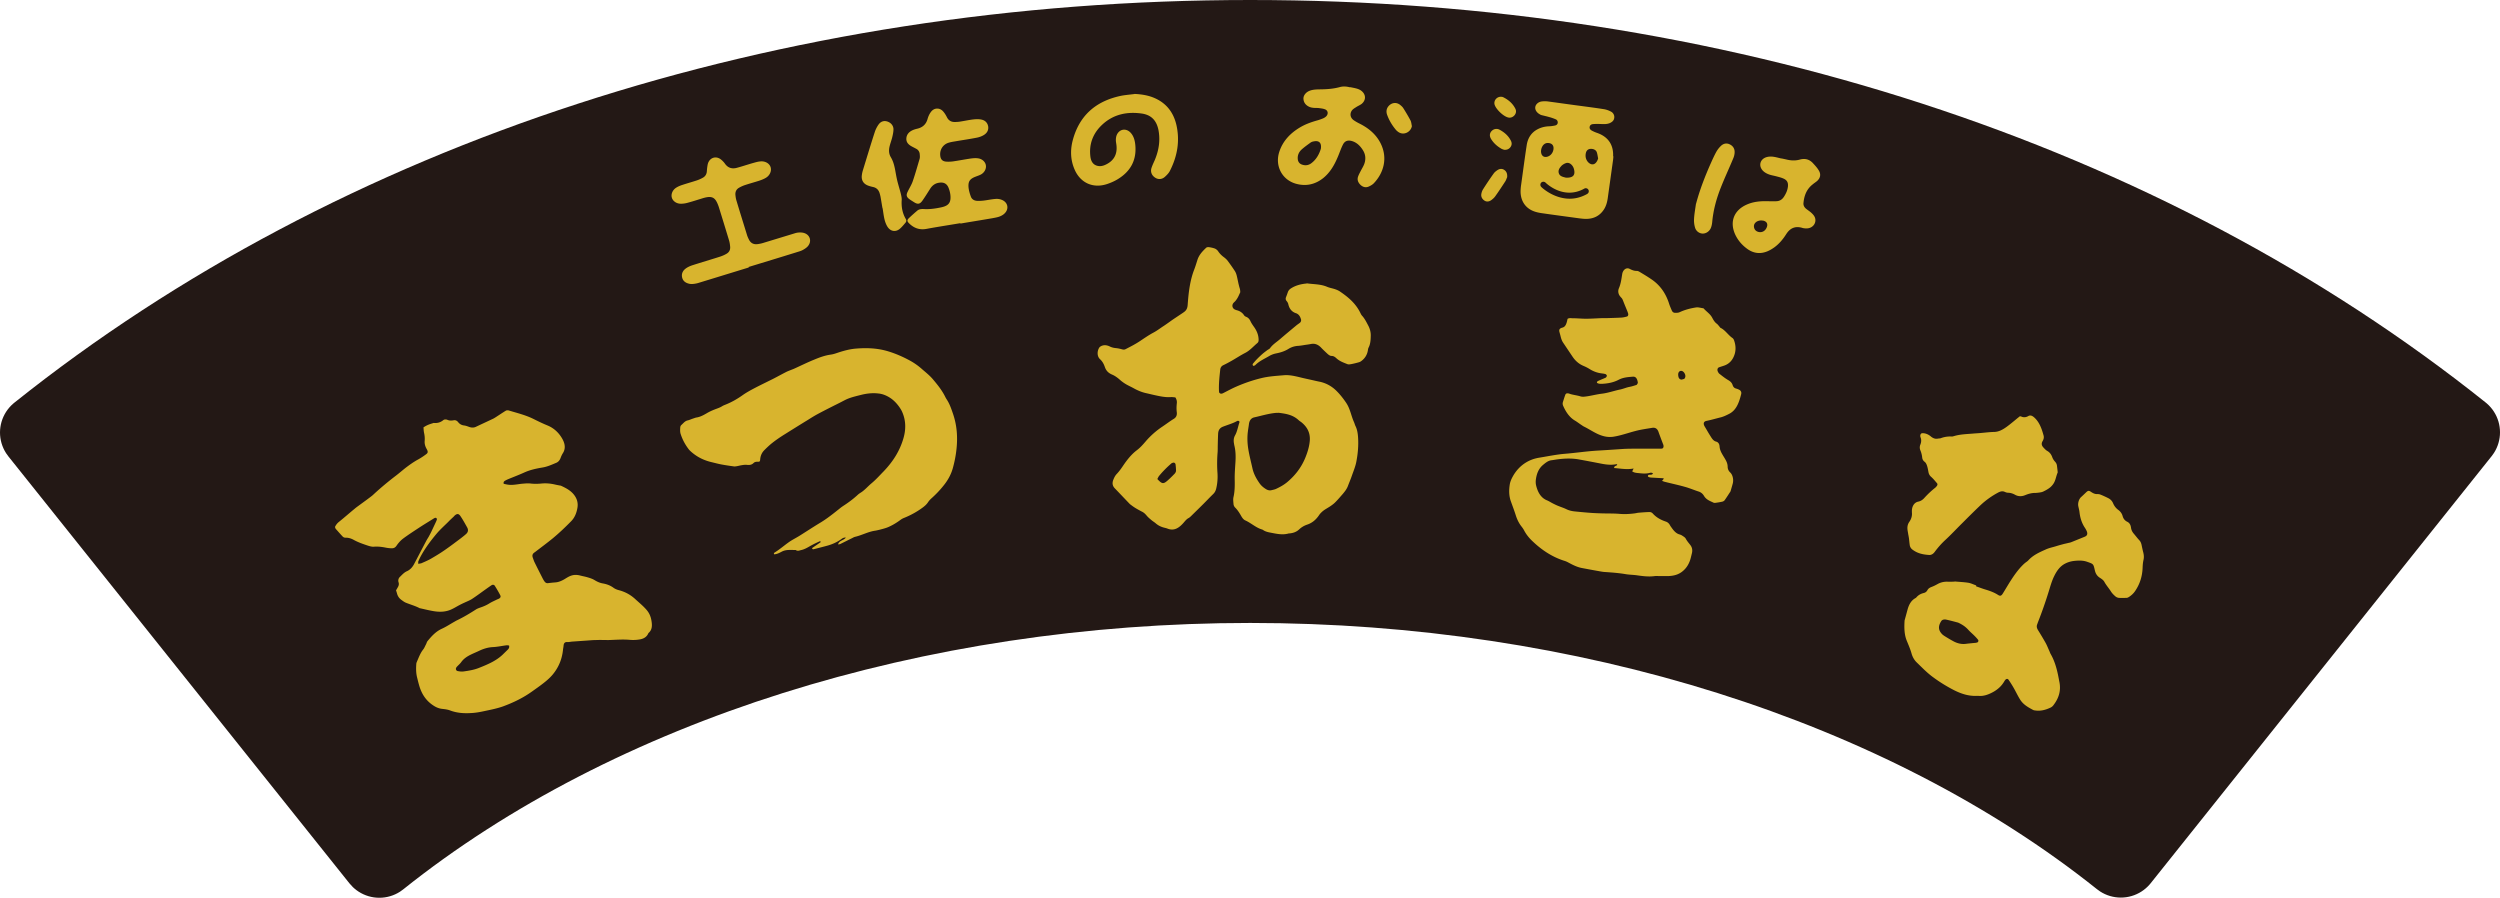
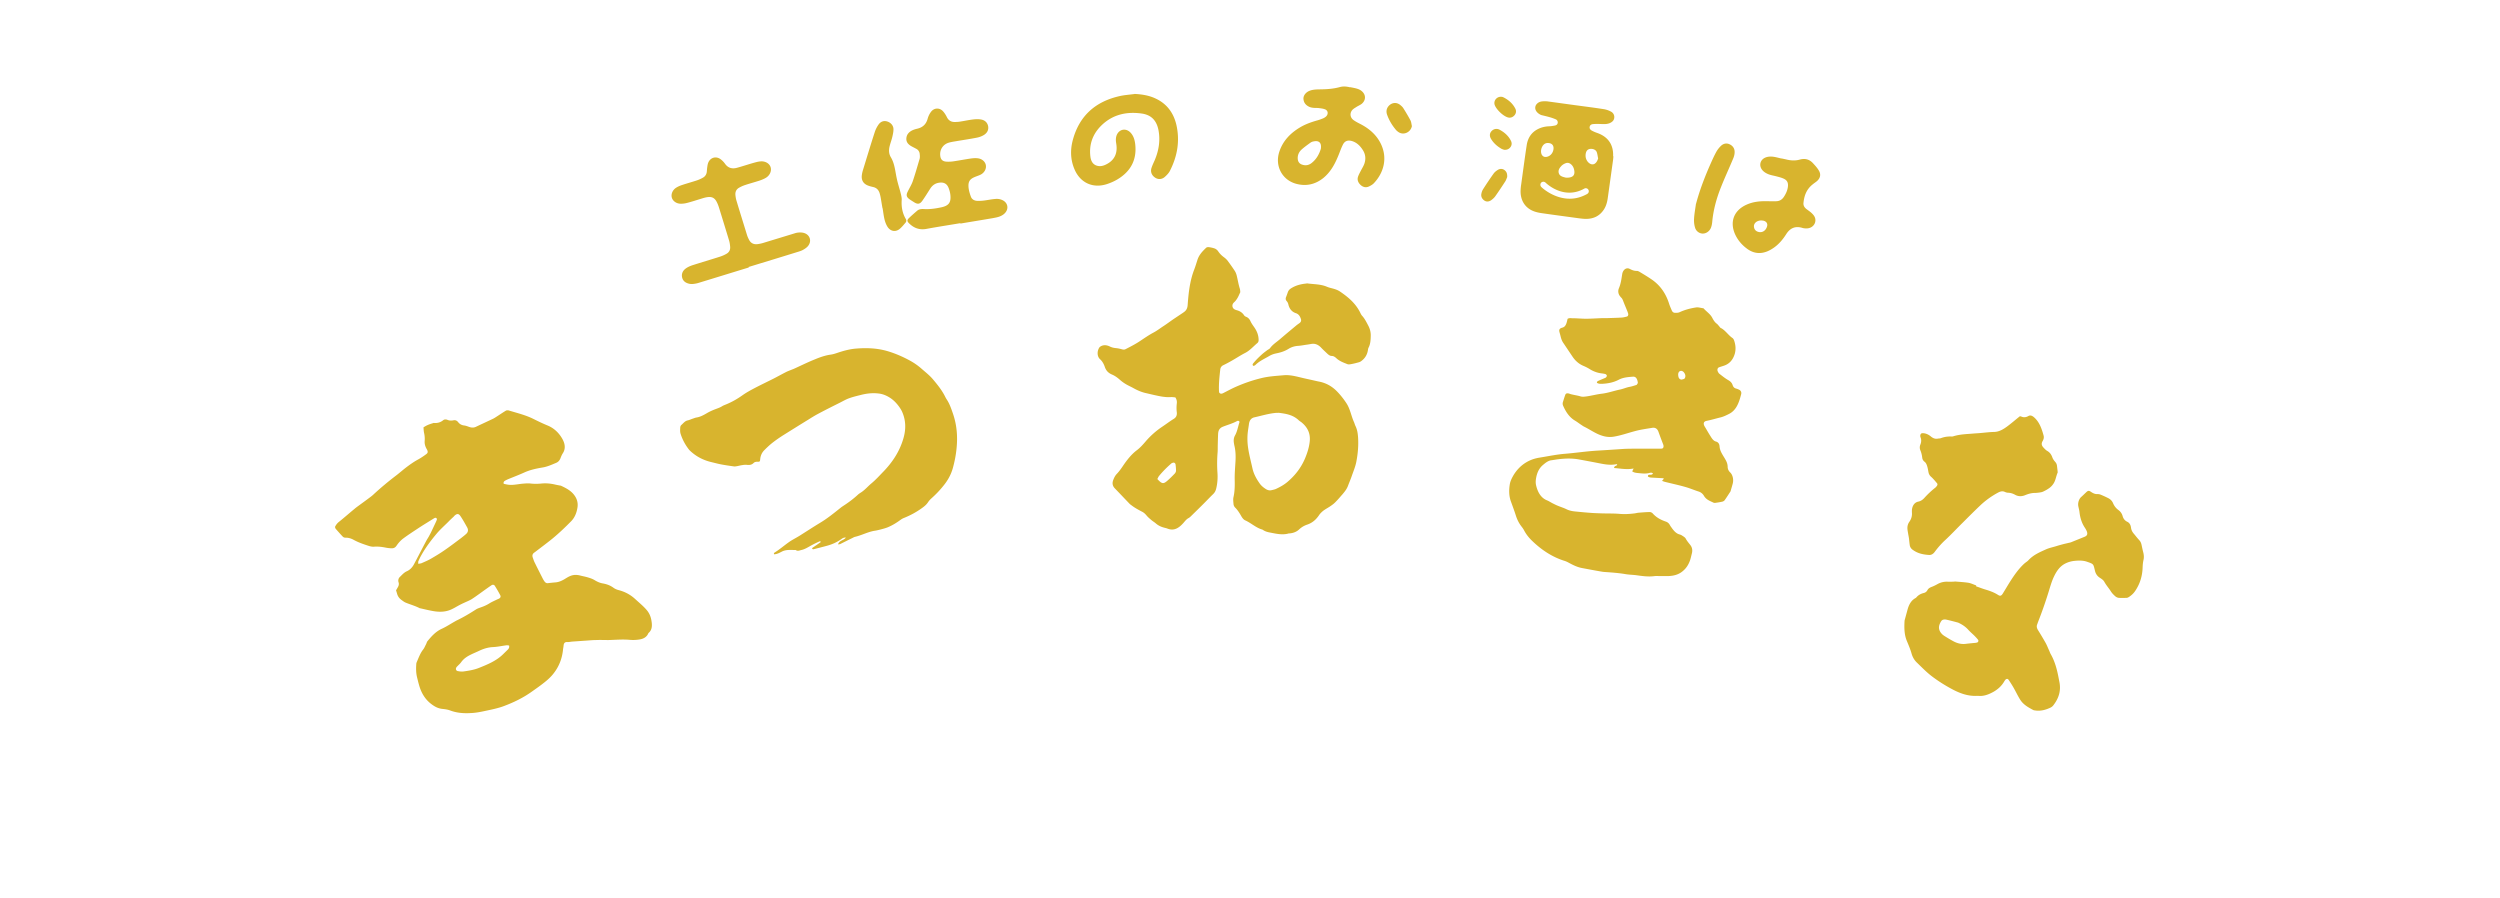
<svg xmlns="http://www.w3.org/2000/svg" id="_レイヤー_2" viewBox="0 0 261.9 94.04">
  <defs>
    <style>.cls-2{fill:#d8b42e}</style>
  </defs>
  <g id="_レイヤー_1-2">
-     <path d="M39.73 90.04L4 45.31C37.35 18.67 82.44 4 130.97 4s93.58 14.66 126.93 41.29l-35.72 44.74c-22.91-18.29-56.15-28.77-91.21-28.77S62.64 71.75 39.74 90.05z" fill="#231815" stroke="#231815" stroke-linecap="round" stroke-linejoin="round" stroke-width="8" />
    <path class="cls-2" d="M44.37 44.77c.32-.22.62-.33.93-.42.06-.02.12-.05.18-.04.37.03.68-.07.95-.29.12-.1.3-.1.46-.03.22.09.42.08.62.04.19-.04.36.03.49.2.17.21.37.31.61.34.18.02.36.09.53.15.25.09.48.1.7 0 .61-.29 1.22-.57 1.83-.86.08-.04.16-.09.24-.14.36-.23.71-.47 1.07-.69.08-.05.22-.06.32-.03.88.27 1.78.48 2.63.91.48.24.96.47 1.45.67.65.27 1.16.75 1.51 1.36.3.51.39 1.05.08 1.53-.11.17-.19.36-.26.55-.09.21-.22.37-.43.46-.48.2-.95.42-1.48.5-.65.11-1.29.25-1.88.52-.53.24-1.08.45-1.62.67-.14.06-.28.12-.41.2-.09.06-.17.14-.12.31.31.08.63.14.95.11.35-.02.69-.09 1.03-.12.27-.02.54-.05.81-.02.41.05.81.04 1.2 0 .45-.04.9 0 1.35.1.19.05.39.08.58.12h.05c.51.24 1.03.49 1.4.97.31.4.43.84.36 1.31-.09.58-.29 1.08-.68 1.47-.62.63-1.26 1.24-1.94 1.8-.59.48-1.2.93-1.8 1.39-.05.04-.1.07-.15.11-.14.12-.19.27-.12.48.07.18.12.37.21.54.28.57.57 1.14.86 1.71.05.09.11.19.17.27.09.12.21.19.35.17.27-.03.53-.06.8-.08.34-.03.63-.16.91-.32.25-.15.48-.31.77-.4.29-.09.59-.08.9 0 .26.07.52.11.78.19.24.07.49.15.71.28.29.18.58.31.89.36.39.07.77.2 1.12.46.18.13.4.21.61.26.61.17 1.16.46 1.66.92.39.36.8.69 1.16 1.1.31.35.47.73.54 1.18.09.53.06.97-.32 1.28-.16.4-.49.59-.88.66-.34.06-.7.08-1.05.05-.77-.07-1.51 0-2.26.02-.43 0-.87-.02-1.3 0-.4 0-.79.05-1.19.07l-1.28.09c-.17.01-.34.06-.52.05-.29-.02-.39.13-.41.39-.01.15-.05.29-.06.44-.1.92-.42 1.72-.94 2.4-.32.43-.72.78-1.15 1.11-.37.29-.76.56-1.14.83-.93.67-1.96 1.17-3.05 1.57-.59.21-1.23.34-1.85.47-.5.11-1.01.21-1.53.23-.72.04-1.44 0-2.18-.28-.27-.1-.55-.13-.83-.16-.32-.04-.6-.15-.89-.34-.81-.52-1.27-1.26-1.52-2.16-.08-.28-.15-.57-.22-.86-.1-.44-.1-.88-.07-1.31 0-.08.02-.16.05-.23.2-.46.37-.94.68-1.33.12-.15.19-.35.29-.53.06-.11.08-.25.16-.34.42-.51.85-.99 1.47-1.28.49-.22.93-.52 1.4-.78.07-.04.13-.08.2-.11.69-.33 1.34-.72 1.98-1.13.16-.11.36-.17.55-.24.32-.11.63-.25.91-.43.23-.14.49-.25.73-.37.08-.04.17-.07.25-.11.15-.09.21-.2.12-.37-.17-.33-.36-.65-.56-.97-.08-.13-.23-.14-.35-.06-.18.12-.35.24-.52.36-.51.36-1.01.74-1.53 1.08-.25.16-.55.27-.82.4-.18.08-.36.17-.53.26-.28.15-.55.32-.85.45-.54.24-1.15.27-1.77.17-.49-.08-.97-.2-1.46-.31-.02 0-.03 0-.05-.01-.48-.25-.98-.38-1.46-.58-.15-.06-.3-.18-.44-.28-.24-.17-.4-.4-.47-.69-.03-.1-.06-.2-.1-.32.06-.1.12-.2.18-.31.09-.15.15-.32.09-.51a.536.536 0 01.13-.58c.23-.22.44-.47.74-.6.33-.15.57-.41.74-.73.43-.81.85-1.63 1.28-2.44.08-.15.17-.29.26-.44.1-.19.21-.38.3-.58l.48-1.02c.03-.07.06-.14.08-.22 0-.04-.02-.11-.05-.13-.03-.03-.1-.04-.14-.03-.06.02-.11.05-.16.08-.54.34-1.09.67-1.62 1.02s-1.07.7-1.58 1.08c-.26.2-.49.46-.68.74-.14.21-.31.28-.55.27-.19-.01-.39-.03-.58-.07-.41-.08-.81-.13-1.21-.1-.21.02-.41-.03-.63-.1-.51-.17-1.02-.34-1.51-.61-.27-.15-.56-.24-.86-.23a.42.42 0 01-.28-.1c-.26-.27-.5-.55-.75-.83-.04-.05-.05-.13-.08-.19.1-.22.24-.4.42-.54.56-.45 1.09-.92 1.64-1.37.15-.13.31-.24.47-.36.38-.28.76-.55 1.14-.84.15-.11.29-.22.42-.35.74-.68 1.51-1.32 2.31-1.93.34-.26.66-.54.99-.8.42-.32.85-.63 1.33-.89.29-.16.57-.35.84-.55.19-.14.2-.27.06-.52-.17-.29-.25-.58-.22-.89.02-.26 0-.53-.06-.8-.05-.21-.05-.43-.07-.66zm-.53 14.3c.16-.04.26-.04.34-.08.32-.14.65-.28.95-.45.5-.29 1-.59 1.47-.92.58-.4 1.13-.82 1.69-1.24.19-.15.39-.3.56-.46.18-.17.24-.4.09-.67-.22-.39-.43-.78-.68-1.15-.19-.29-.34-.31-.57-.14-.06.04-.11.11-.16.16-.19.18-.38.35-.56.54-.4.4-.82.77-1.19 1.2-.63.75-1.22 1.53-1.7 2.41-.1.18-.18.36-.26.55-.02.05 0 .12 0 .25zm9.5 8.55c-.09 0-.19-.03-.27-.02-.48.06-.96.17-1.45.19-.54.03-1.01.19-1.47.41-.25.12-.5.22-.75.34-.42.2-.8.43-1.08.82-.12.17-.29.31-.44.47-.04.04-.08.09-.1.15-.06.13.02.29.16.32.21.04.42.07.63.04.56-.08 1.12-.17 1.63-.38.9-.36 1.79-.73 2.49-1.41.17-.17.35-.34.52-.51.09-.1.17-.21.12-.42zm120.79-17.26c.1-.11.13-.16.17-.21-.02-.02-.04-.05-.06-.05l-1.08-.06c-.18-.01-.36 0-.52-.12-.01-.13.04-.17.12-.18.13-.02.28.04.41-.13-.11-.11-.23-.1-.35-.07-.43.12-.87.05-1.3.01-.18-.02-.36-.05-.53-.17l.15-.3c-.71.14-1.37 0-2.05-.05.04-.31.29-.15.33-.39-.05 0-.1-.02-.15 0-.61.11-1.2 0-1.79-.12-.67-.13-1.35-.26-2.02-.38-.73-.14-1.47-.12-2.21-.03-.25.03-.5.08-.75.11-.33.05-.6.27-.87.5-.42.36-.63.85-.72 1.44-.04.25-.04.48.02.72.18.73.52 1.28 1.12 1.53.2.08.38.2.57.3.2.1.41.21.62.29.29.12.59.21.87.35.29.14.59.2.89.23.61.06 1.22.12 1.83.16.32.02.64.03.96.04.61.02 1.23 0 1.84.05.55.05 1.09.02 1.63-.05.14-.02.28-.06.42-.07.38-.03.75-.06 1.13-.07.12 0 .26.06.34.16.39.43.86.67 1.36.84.18.06.33.18.43.37.04.07.08.14.13.2.24.35.5.68.89.78.11.03.21.08.31.15.12.08.26.16.33.29.14.26.32.46.49.68.18.24.24.53.15.87-.07.27-.12.54-.22.8-.14.37-.34.69-.61.94-.41.4-.88.56-1.38.61-.36.04-.73.01-1.09.02-.2 0-.39-.02-.59 0-.65.09-1.28 0-1.92-.09-.39-.05-.78-.05-1.17-.12-.72-.12-1.44-.17-2.16-.22-.17-.01-.33-.04-.5-.07-.63-.11-1.27-.23-1.9-.35-.47-.09-.91-.31-1.34-.54-.16-.09-.33-.17-.51-.22-1.22-.39-2.32-1.1-3.31-2.05-.33-.31-.63-.67-.86-1.1-.08-.16-.18-.3-.29-.44-.25-.32-.44-.69-.58-1.12-.16-.51-.35-1.01-.53-1.51-.2-.56-.21-1.14-.12-1.74.05-.34.19-.63.34-.9.15-.27.34-.53.54-.75a3.73 3.73 0 011.94-1.13c.12-.03.25-.05.37-.07.86-.14 1.72-.32 2.58-.39 1.12-.09 2.23-.26 3.35-.33.88-.05 1.76-.11 2.64-.17.7-.05 1.4-.03 2.1-.04h1.93c.06 0 .11 0 .17-.01.1-.02.17-.14.15-.27 0-.07-.02-.14-.05-.2-.16-.42-.32-.84-.47-1.26-.13-.38-.37-.49-.67-.44-.6.1-1.2.18-1.79.34-.76.2-1.5.47-2.27.59-.53.08-1.02-.02-1.52-.23-.54-.23-1.03-.57-1.56-.83-.12-.06-.22-.14-.33-.21-.21-.14-.4-.29-.62-.42-.56-.33-.94-.88-1.23-1.54a.549.549 0 01-.03-.4c.08-.25.15-.49.24-.73.05-.16.16-.2.28-.18.07 0 .14.02.2.05.37.12.76.15 1.14.27.21.06.45.02.67-.01.53-.08 1.05-.22 1.58-.28.64-.08 1.27-.31 1.91-.44.32-.07.63-.21.95-.27.23-.04.44-.11.66-.18.04-.01.09-.02.12-.06.04-.06.11-.15.1-.21-.06-.44-.23-.64-.51-.62-.5.04-1.01.07-1.49.32-.57.3-1.16.4-1.77.43-.18 0-.36 0-.52-.11.02-.18.13-.19.22-.23.2-.1.4-.17.6-.26.05-.02.11-.04.15-.09.04-.04.08-.12.07-.17 0-.05-.06-.11-.1-.14-.05-.03-.11-.04-.16-.05-.08-.02-.17-.03-.25-.04-.46-.05-.9-.21-1.31-.47-.21-.13-.43-.24-.65-.33-.44-.19-.81-.5-1.11-.94l-.98-1.46c-.14-.2-.22-.43-.28-.68-.04-.17-.09-.33-.13-.49-.04-.16 0-.28.12-.35.06-.04.13-.06.2-.08.24-.06.36-.26.44-.52.04-.13.07-.27.1-.4.18-.11.37-.06.54-.06.46 0 .92.05 1.38.05.54 0 1.09-.04 1.63-.06h.5c.53-.02 1.06-.03 1.59-.06.19-.01.39-.06.58-.11.1-.03.16-.16.13-.29-.02-.08-.05-.16-.08-.24-.14-.35-.29-.7-.43-1.06-.06-.16-.12-.31-.24-.41-.03-.03-.06-.07-.09-.11a.812.812 0 01-.13-.86c.2-.47.26-.96.34-1.46.07-.47.44-.75.79-.56.25.13.49.22.76.21.08 0 .16.04.24.08.43.26.87.52 1.29.81.84.57 1.46 1.39 1.82 2.5.08.26.19.5.29.74.07.17.18.25.33.26.17 0 .33.01.49-.06.56-.26 1.14-.41 1.72-.5.24-.04.5.05.74.08.03 0 .06.02.08.04.29.33.67.55.89.97.13.25.27.47.48.62.09.07.17.18.25.27.05.06.09.14.16.17.47.23.78.75 1.22 1.05.08.05.15.17.18.27.15.44.2.89.07 1.37-.19.65-.56 1.05-1.08 1.24-.19.07-.38.12-.57.19-.16.06-.21.25-.14.42.04.09.09.18.15.24.3.23.6.48.93.67.21.12.39.26.48.53.07.22.19.32.37.37.12.03.24.08.35.14.16.1.23.26.17.47-.22.86-.5 1.65-1.24 2.03-.29.15-.58.29-.88.37-.5.12-.99.27-1.49.37-.36.07-.37.33-.19.62.19.31.37.64.57.95.16.26.32.53.6.6.23.06.35.24.37.49.03.43.22.73.41 1.05.05.08.1.16.15.25.15.25.28.5.29.84 0 .25.1.45.27.61.27.26.37.77.26 1.17-.06.23-.13.46-.2.7-.01.05-.03.11-.05.14-.2.3-.39.61-.6.9-.06.08-.17.13-.26.15-.23.05-.47.09-.71.12-.05 0-.12.01-.17-.01-.37-.18-.77-.3-1.02-.72a.981.981 0 00-.57-.46c-.47-.15-.93-.35-1.4-.48-.7-.2-1.41-.35-2.12-.53-.09-.02-.18-.06-.33-.11zm2-10.59c.06-.01.17-.03.28-.07.09-.03.15-.18.15-.3 0-.26-.22-.54-.43-.55-.07 0-.15.02-.2.07-.13.12-.14.3-.11.48.03.18.1.32.31.37zM85.1 57.4c.29-.2.59-.4.88-.61-.02-.11-.09-.09-.14-.07-.26.12-.52.24-.78.38-.36.19-.7.43-1.11.52-.19.04-.38.15-.59 0-.5 0-1.01-.07-1.46.17-.25.13-.51.27-.8.28-.06-.11 0-.15.04-.18.52-.32.98-.72 1.47-1.07.36-.26.76-.45 1.13-.68.72-.45 1.43-.92 2.16-1.36.77-.46 1.47-1.03 2.17-1.59.14-.11.3-.21.45-.31.48-.32.94-.67 1.37-1.07.11-.1.25-.18.37-.26.38-.26.68-.62 1.03-.91.46-.38.86-.83 1.28-1.26.94-.98 1.7-2.12 2.09-3.52.24-.86.26-1.77-.14-2.69-.08-.19-.2-.38-.32-.55-.26-.36-.56-.68-.92-.92-.41-.27-.83-.44-1.28-.48-.61-.07-1.19 0-1.76.14-.43.11-.87.21-1.28.36-.34.12-.66.31-.98.47-.76.38-1.52.76-2.27 1.16-.36.19-.71.41-1.06.63-.8.49-1.6.99-2.4 1.49-.53.33-1.05.68-1.53 1.08-.22.19-.43.39-.64.6-.25.25-.4.55-.44.94-.02.27-.05.29-.28.28-.17 0-.31.03-.42.14-.19.19-.42.22-.69.19-.17-.02-.34 0-.51.03-.17.02-.33.07-.5.1-.12.02-.25.05-.37.03-.43-.06-.85-.12-1.28-.2-.33-.06-.66-.15-.99-.23-.79-.18-1.52-.51-2.18-1.09-.09-.08-.18-.16-.26-.26-.37-.48-.66-1.01-.85-1.6-.08-.23-.06-.45-.05-.67 0-.1.04-.21.1-.27.22-.19.39-.44.69-.5.18-.04.34-.12.52-.18.13-.04.26-.1.39-.12.39-.06.72-.24 1.05-.43.28-.17.59-.31.9-.43.26-.1.52-.18.75-.33.11-.07.25-.12.37-.17.62-.25 1.2-.58 1.75-.97.41-.29.85-.53 1.29-.76.63-.33 1.28-.64 1.92-.96.45-.23.88-.47 1.33-.7.19-.1.39-.17.59-.25.08-.04.17-.06.25-.1.73-.33 1.45-.69 2.2-.99.53-.22 1.08-.42 1.67-.5.21-.03.42-.09.62-.16.65-.22 1.31-.41 2.01-.47 1.13-.09 2.27-.06 3.43.3.77.24 1.51.56 2.24.96.42.23.81.5 1.18.82.43.38.88.72 1.26 1.18.47.56.92 1.12 1.25 1.79.05.1.1.19.16.28.31.47.48.99.66 1.51.41 1.21.49 2.4.37 3.6-.07.73-.21 1.43-.4 2.11-.21.73-.57 1.33-1.02 1.87-.36.45-.76.86-1.18 1.24-.15.13-.29.28-.4.45-.17.25-.39.43-.63.6-.58.42-1.21.76-1.88 1.03-.13.05-.25.12-.36.2-.42.31-.86.58-1.34.78-.25.1-.52.17-.79.24-.16.04-.33.08-.49.11-.76.1-1.41.48-2.15.65-.12.03-.22.1-.33.15-.41.2-.82.41-1.23.61-.05.02-.11.02-.22.03.15-.44.59-.4.82-.71-.23-.03-.38.09-.52.19-.43.3-.9.51-1.4.65-.47.13-.95.25-1.42.37-.07.02-.15.04-.2-.1zm121.96 4.04c.3.1.6.22.9.31.47.14.93.3 1.35.57.23.15.35.11.51-.15.27-.43.52-.87.79-1.29.39-.61.81-1.21 1.32-1.71.08-.08.17-.16.26-.23s.19-.13.27-.21c.54-.6 1.22-.88 1.88-1.18.36-.16.75-.23 1.12-.35.22-.07.45-.13.67-.19.18-.05.36-.08.54-.13.11-.02.21-.04.31-.08l1.41-.57c.27-.11.33-.29.22-.58a2.37 2.37 0 00-.19-.35c-.32-.47-.5-1.02-.57-1.63-.02-.21-.08-.41-.12-.61-.08-.34.05-.78.3-1 .17-.15.34-.32.51-.48.2-.19.29-.21.53-.04.21.14.43.24.68.22.1 0 .21.02.31.06.27.11.53.23.79.36.22.11.41.28.52.55.12.28.3.51.53.68.22.16.39.37.47.67.08.28.25.47.48.58.23.11.35.32.39.59.03.26.13.46.28.64.2.23.38.48.59.7.14.15.21.33.25.54.05.24.1.48.16.71.07.27.1.54.03.83-.06.26-.08.53-.09.79-.03.9-.28 1.71-.78 2.45-.18.27-.4.46-.64.62-.08.05-.17.1-.26.1-.27.01-.55.02-.82 0a.664.664 0 01-.37-.17c-.16-.14-.33-.31-.45-.5-.22-.35-.49-.64-.69-1.01-.1-.18-.28-.3-.45-.41-.28-.17-.46-.42-.54-.78-.16-.69-.14-.67-.79-.9-.41-.15-.84-.15-1.27-.11-.35.03-.69.11-1.03.28-.56.28-.9.76-1.18 1.34-.25.51-.4 1.06-.57 1.61-.33 1.07-.7 2.13-1.11 3.17-.03.08-.06.17-.09.25-.09.22-.04.4.07.59.28.45.55.9.81 1.36.14.25.24.52.36.78.06.12.1.26.16.37.46.79.69 1.69.86 2.62.02.09.03.17.05.26.21.94-.04 1.75-.6 2.48a.82.82 0 01-.3.26c-.54.26-1.09.4-1.67.3-.06 0-.12-.02-.18-.05-.5-.27-1.01-.54-1.35-1.08-.24-.38-.43-.79-.65-1.18-.17-.3-.36-.6-.55-.88-.1-.15-.24-.14-.36 0-.03.04-.06.08-.09.13-.28.49-.66.83-1.1 1.09-.51.29-1.04.5-1.6.45-.08 0-.15-.01-.23 0-.83.03-1.59-.22-2.33-.59-.84-.43-1.64-.93-2.4-1.51-.54-.42-1.03-.93-1.54-1.42-.24-.24-.42-.55-.52-.9-.13-.47-.32-.9-.5-1.34-.27-.65-.28-1.36-.24-2.07 0-.1.05-.21.07-.31l.24-.88c.14-.52.37-.96.81-1.21.04-.02.09-.05.12-.09.22-.26.49-.39.78-.46.16-.04.29-.13.38-.3.1-.18.25-.26.42-.33.22-.08.44-.19.65-.31.35-.19.71-.26 1.08-.24.21.01.43 0 .64-.01.05 0 .09-.02.14-.01.45.04.91.06 1.36.13.28.05.54.18.82.28 0 .02-.01.05-.02.07zm-1.95 3.78c-.41-.11-.82-.22-1.23-.31a.697.697 0 00-.32.01.38.38 0 00-.19.14c-.35.54-.32.97.1 1.39.07.07.15.12.22.17.29.18.58.36.88.52.42.24.87.37 1.36.31.32-.04.64-.07.96-.1.08 0 .15-.02.23-.04.12-.03.18-.19.1-.29a5.22 5.22 0 00-.39-.43c-.2-.2-.42-.38-.62-.6-.32-.36-.69-.59-1.11-.78zm6.46-21.6c.05 0 .1-.01.14 0 .26.13.52.12.79-.04.21-.12.42-.01.59.14.55.48.8 1.18 1 1.92.05.2 0 .39-.1.56-.16.26-.11.47.06.66.13.14.26.29.42.38.26.15.42.36.53.67.06.17.17.33.28.45.12.13.19.26.21.44l.06.52c0 .07.03.15 0 .21-.16.37-.2.8-.43 1.14-.11.17-.26.33-.41.44-.21.16-.44.28-.67.39-.13.06-.27.08-.4.1-.15.02-.3.04-.46.04-.36 0-.7.1-1.04.24-.35.14-.7.14-1.03-.04-.23-.13-.47-.21-.74-.22-.12 0-.24-.04-.35-.09-.24-.11-.47-.05-.71.08-.67.36-1.3.81-1.87 1.35-.63.6-1.25 1.22-1.87 1.84-.6.59-1.17 1.21-1.79 1.78-.41.38-.77.79-1.11 1.25-.16.21-.35.32-.57.31-.61-.04-1.2-.15-1.72-.54a.724.724 0 01-.32-.53c-.03-.21-.05-.42-.07-.62-.02-.15-.05-.31-.08-.46-.03-.21-.08-.41-.09-.62-.01-.25.05-.49.2-.7.21-.3.31-.63.27-1v-.21c.03-.47.27-.83.67-.91.24-.05.43-.17.61-.36.36-.4.75-.77 1.17-1.1.06-.05.12-.12.17-.19.07-.1.08-.21 0-.29-.2-.23-.39-.47-.62-.67a.82.82 0 01-.26-.46c-.04-.2-.07-.41-.13-.61s-.13-.39-.3-.51a.613.613 0 01-.23-.43c-.03-.26-.09-.51-.19-.75a.76.76 0 010-.61c.1-.25.12-.52.01-.77a.355.355 0 01-.02-.1c-.02-.18.08-.33.24-.32.26 0 .51.09.73.24.08.05.15.12.22.17.2.14.41.21.65.16.11-.02.22-.01.32-.05.38-.14.75-.19 1.14-.17.06 0 .12-.01.18-.03.68-.21 1.37-.22 2.06-.28.23-.02.46-.03.69-.05.5-.04 1.01-.11 1.51-.12.5-.01.93-.26 1.34-.56.45-.33.87-.7 1.31-1.05zm-81.64-13c-.11.23-.18.41-.28.58-.06.11-.14.22-.22.32-.07.09-.16.15-.23.24-.17.23-.1.53.15.66.06.03.12.05.18.07.31.08.59.22.8.54.05.08.15.14.24.17.21.09.35.26.44.47.11.23.25.42.39.62.25.36.43.77.45 1.23.01.17 0 .31-.13.42-.42.35-.78.78-1.27 1.03s-.95.56-1.43.83c-.28.16-.56.31-.85.45-.2.09-.32.25-.34.49-.08.73-.16 1.46-.13 2.21 0 .07.02.14.03.19.16.17.3.1.44.03.45-.23.89-.47 1.35-.67.85-.37 1.72-.67 2.63-.89.77-.19 1.56-.23 2.35-.3.58-.05 1.16.09 1.74.23.4.1.79.18 1.19.27.27.06.55.13.82.18.66.14 1.26.46 1.77.97.38.38.72.81 1.03 1.28.4.61.5 1.33.79 1.97.06.13.09.27.15.4.19.38.25.78.28 1.19.06.88-.02 1.74-.18 2.57-.1.52-.31 1.01-.48 1.5-.12.35-.27.69-.4 1.04-.13.34-.34.6-.56.86-.24.27-.48.56-.74.82-.14.15-.3.27-.47.39-.25.18-.53.32-.78.5-.18.14-.36.31-.49.51-.32.47-.72.8-1.23.97-.3.1-.58.26-.83.49-.28.27-.62.39-1 .43h-.09c-.63.19-1.27.05-1.92-.08-.27-.05-.55-.11-.8-.29-.03-.02-.06-.03-.09-.04-.63-.18-1.15-.68-1.75-.95-.18-.08-.31-.25-.42-.44-.18-.32-.38-.64-.63-.89a.613.613 0 01-.19-.43c-.02-.23-.05-.47 0-.68.13-.56.14-1.15.13-1.73-.02-.68.04-1.34.08-2.01.03-.53.02-1.06-.1-1.59-.03-.12-.05-.25-.07-.37-.04-.27-.01-.53.12-.76.24-.42.31-.93.47-1.39 0-.02-.02-.06-.04-.13-.06 0-.15-.03-.2 0-.48.27-1.02.41-1.52.61-.31.13-.46.36-.48.73-.02.44-.03.88-.04 1.32 0 .19 0 .39-.01.58-.06.72-.07 1.44-.02 2.17.04.57 0 1.13-.13 1.67-.06.25-.16.43-.33.59-.34.33-.67.68-1 1.01-.44.44-.88.87-1.32 1.3-.08.08-.16.15-.26.2-.22.12-.37.33-.54.52-.45.5-.96.86-1.67.57-.1-.04-.21-.06-.32-.09-.32-.08-.63-.22-.9-.46-.14-.12-.3-.21-.44-.33-.18-.15-.36-.3-.51-.48-.15-.18-.3-.32-.49-.41-.36-.19-.72-.38-1.05-.63-.09-.07-.19-.13-.27-.22-.51-.53-1.01-1.06-1.52-1.59-.25-.26-.29-.54-.17-.87.09-.24.2-.46.37-.64.24-.25.45-.54.65-.84.42-.62.87-1.2 1.45-1.64.35-.26.65-.6.94-.94a8.59 8.59 0 011.76-1.55c.4-.27.78-.56 1.19-.81.24-.15.34-.38.3-.69-.04-.31-.03-.6 0-.9.03-.21 0-.42-.15-.65-.15-.01-.31-.04-.48-.03-.6.04-1.2-.1-1.79-.23-.27-.06-.55-.13-.82-.19-.44-.1-.87-.28-1.28-.51-.27-.15-.55-.27-.82-.43a4.04 4.04 0 01-.64-.47c-.24-.21-.5-.4-.78-.52-.36-.15-.63-.37-.78-.81-.1-.3-.26-.59-.49-.8-.34-.3-.33-.87-.08-1.24.05-.07.14-.12.22-.16.3-.13.6-.08.9.07.21.1.41.14.63.16.21.02.43.07.64.13.13.03.23.04.35-.02.53-.27 1.06-.54 1.56-.88.45-.3.9-.61 1.37-.86.38-.2.72-.47 1.08-.7.35-.23.68-.48 1.03-.72l.81-.54c.12-.08.23-.15.34-.24.21-.17.3-.4.32-.7.09-1.26.23-2.51.67-3.66.13-.33.23-.67.34-1.01.17-.57.54-.94.91-1.3.07-.07.2-.09.29-.08.21.03.43.07.64.15.12.05.26.16.34.28.18.27.39.47.64.65.13.1.26.22.36.35.26.35.51.7.75 1.07.09.14.16.32.2.49.11.45.18.91.32 1.35.04.12.04.25.05.36zm3.98 12.63h-.18c-.79.06-1.55.3-2.32.47-.33.07-.52.32-.57.7-.03.26-.08.51-.11.77-.08.61-.06 1.23.04 1.85.11.68.29 1.36.44 2.04.13.57.4 1.06.72 1.52.18.27.41.46.66.62.18.12.38.18.58.14.16-.04.33-.07.48-.13.43-.2.84-.42 1.22-.74.79-.67 1.43-1.47 1.86-2.5.23-.56.42-1.14.48-1.77.08-.83-.24-1.45-.82-1.94-.1-.09-.22-.15-.32-.24-.64-.61-1.39-.7-2.14-.8zm-12.67 6.93c.47.51.62.55 1.03.2.27-.23.53-.49.78-.75.07-.07.14-.19.15-.3 0-.22-.02-.46-.05-.68-.02-.13-.14-.21-.25-.18-.07.02-.15.04-.2.09-.45.39-.87.81-1.26 1.28-.08.09-.13.22-.2.35z" />
    <path class="cls-2" d="M136.88 29.68c.73.11 1.44.07 2.13.36.28.12.57.16.86.26.18.06.36.14.52.25.85.58 1.65 1.24 2.14 2.27.05.11.12.22.2.3.26.3.44.67.63 1.03.16.32.25.66.24 1.03-.01.42-.03.85-.22 1.22-.04.07-.06.16-.07.24-.07.51-.31.89-.67 1.16a.76.76 0 01-.28.15c-.28.08-.56.15-.84.2-.12.02-.25.04-.36 0-.4-.16-.81-.3-1.15-.61-.15-.14-.3-.25-.5-.25-.18 0-.33-.12-.46-.24-.21-.2-.42-.39-.62-.6-.31-.34-.66-.49-1.06-.42-.16.03-.33.06-.49.08-.29.04-.57.1-.86.12-.37.02-.72.12-1.04.32-.4.25-.83.38-1.28.47-.26.05-.53.15-.76.29-.49.29-1.01.51-1.43.93-.01.01-.02.02-.04.03-.07.03-.14.1-.21.02-.07-.08-.02-.17.03-.23.14-.17.29-.34.45-.5.17-.17.34-.33.51-.48.16-.14.34-.27.51-.4.1-.07.23-.12.3-.22.28-.38.67-.62 1.01-.91.58-.5 1.17-.99 1.76-1.48.11-.09.23-.16.34-.25.12-.1.17-.24.11-.41-.08-.25-.2-.45-.42-.56a.694.694 0 00-.13-.05c-.39-.14-.65-.44-.76-.9a.773.773 0 00-.19-.37c-.1-.12-.11-.25-.06-.39.07-.17.13-.34.19-.52a.75.75 0 01.29-.38c.52-.35 1.11-.49 1.7-.54zm-58.43-1.66c-1.74.53-3.48 1.07-5.22 1.6-.18.06-.37.1-.56.12-.15.02-.31.02-.45-.01-.37-.08-.67-.27-.76-.66-.09-.39.07-.72.39-.95.21-.15.46-.26.71-.34.94-.3 1.89-.58 2.83-.88.25-.08.49-.18.71-.31.29-.16.42-.42.39-.75-.02-.23-.05-.45-.12-.67-.35-1.16-.71-2.33-1.07-3.49-.06-.18-.13-.36-.22-.53-.21-.41-.49-.56-.95-.5-.23.03-.46.1-.68.17-.49.15-.98.31-1.48.44-.23.06-.48.09-.71.08-.43-.02-.79-.3-.88-.64-.1-.35.07-.78.43-1.02.2-.13.43-.23.65-.3.51-.17 1.03-.31 1.54-.48.21-.07.41-.16.61-.27.27-.14.42-.38.44-.69.01-.14.02-.28.04-.42.02-.14.04-.28.08-.41.2-.59.81-.8 1.32-.43.17.13.33.29.45.46.32.46.75.58 1.26.44.56-.15 1.12-.34 1.68-.5.26-.07.51-.15.78-.17.5-.05.95.21 1.07.61.12.39-.08.86-.5 1.11-.2.12-.43.21-.66.29-.52.17-1.05.31-1.56.48-.2.07-.4.16-.59.27-.28.16-.4.42-.38.73.02.21.05.42.11.61.36 1.21.74 2.41 1.11 3.62.05.16.12.31.19.45.19.4.52.56.95.49.22-.03.44-.08.65-.15l3.15-.96c.15-.05.31-.09.46-.1.18-.01.37-.01.54.04.64.17.87.84.46 1.36-.14.18-.36.32-.56.43-.2.11-.44.17-.66.24-1.67.52-3.35 1.03-5.02 1.54zm40.41-18.18c.78.04 1.54.16 2.24.5 1.17.56 1.85 1.51 2.14 2.75.38 1.68.1 3.27-.67 4.79-.12.25-.33.46-.54.65-.31.28-.71.29-1.02.08-.35-.23-.51-.6-.38-1.01.09-.28.22-.55.34-.82.43-1.02.6-2.07.39-3.16-.2-1.01-.77-1.6-1.79-1.73-1.54-.21-2.97.1-4.13 1.2-.94.89-1.37 2.01-1.21 3.32.05.39.2.76.6.92.33.13.65.08.96-.06.89-.4 1.28-1.1 1.17-2.06-.02-.19-.07-.39-.06-.58 0-.18.04-.39.12-.55.3-.58.96-.66 1.41-.19.33.35.45.79.5 1.25.17 1.6-.47 2.8-1.83 3.63-.36.22-.77.4-1.18.53-1.44.45-2.74-.15-3.34-1.53-.43-.98-.47-2.01-.21-3.03.67-2.59 2.38-4.11 4.96-4.68.5-.11 1.01-.14 1.52-.21zM100.6 23.38c-1.18.2-2.37.38-3.55.6-.72.13-1.3-.08-1.8-.57-.23-.22-.25-.35-.02-.57.28-.27.57-.52.86-.77.19-.16.43-.18.67-.17.63.04 1.24-.05 1.85-.18.79-.17 1.04-.51.95-1.32-.03-.24-.09-.47-.18-.7-.17-.45-.5-.63-.98-.56-.41.05-.72.27-.94.61-.27.42-.53.85-.82 1.26-.28.4-.51.42-.92.15-.14-.09-.29-.18-.43-.28-.32-.23-.38-.43-.21-.78.18-.38.42-.75.55-1.14.26-.76.48-1.55.71-2.32.04-.15.03-.33.01-.49a.667.667 0 00-.38-.57c-.16-.09-.33-.17-.49-.26-.32-.18-.56-.43-.53-.83.03-.41.28-.67.63-.84.17-.08.35-.13.52-.17.55-.13.91-.45 1.07-1.01.07-.26.19-.53.36-.75.33-.45.92-.46 1.28-.04.16.18.29.4.4.62.16.31.42.47.76.48.22 0 .44-.01.66-.05.45-.07.9-.17 1.35-.22.28-.03.57-.04.85.02.36.08.62.32.69.71.06.39-.12.69-.43.89-.22.14-.49.24-.75.29-.76.15-1.53.26-2.29.39-.24.04-.48.08-.7.15-.58.19-.92.74-.85 1.35.04.38.22.58.6.62.24.02.48.01.72-.02.64-.09 1.28-.22 1.92-.31.24-.03.5-.05.74-.01.42.06.75.37.8.73.06.36-.15.76-.52.96-.17.09-.36.15-.54.22-.63.24-.82.51-.75 1.19.04.31.13.62.24.91.1.28.35.42.64.44.24.01.48 0 .72-.03.41-.05.81-.14 1.22-.17.22-.02.46.01.67.1.64.26.77.96.27 1.43-.14.14-.33.24-.51.31-.24.09-.5.13-.76.18-1.11.19-2.23.37-3.34.56zm-8.15-1.56c-.07-.39-.13-.79-.2-1.18-.03-.15-.07-.31-.12-.46-.11-.3-.31-.5-.63-.58-.17-.04-.35-.08-.51-.14-.53-.18-.78-.57-.7-1.13.02-.17.06-.34.11-.5.41-1.33.81-2.67 1.24-3.99.09-.28.23-.56.41-.81.22-.3.54-.42.91-.3s.64.43.64.81c0 .27-.06.54-.12.8-.07.3-.18.59-.26.89-.12.43-.13.86.11 1.25.41.69.45 1.48.62 2.24.11.52.28 1.02.41 1.54.06.24.12.49.1.73-.04.7.08 1.35.43 1.95.08.14.07.27-.03.39-.18.21-.35.42-.55.6-.42.39-.96.35-1.3-.12-.16-.23-.27-.52-.34-.79-.1-.4-.14-.81-.21-1.22zm94.2-5.22c.17.04.33.07.5.11.48.12.96.14 1.43 0 .54-.14.99-.01 1.36.4.22.24.45.49.61.77.23.39.15.77-.19 1.08-.15.13-.33.24-.48.37-.63.5-.88 1.18-.95 1.95-.02.25.1.45.3.61.17.13.35.25.51.39.13.12.26.25.34.4.29.53-.06 1.16-.69 1.24-.18.02-.39.01-.56-.04-.74-.23-1.29 0-1.7.64-.33.52-.72 1-1.22 1.37-.23.17-.48.32-.74.43-.76.32-1.49.23-2.16-.27-.53-.39-.95-.88-1.23-1.48-.6-1.31-.15-2.52 1.17-3.12.7-.32 1.44-.39 2.19-.37.32 0 .63.02.95 0 .34-.01.6-.17.79-.46.21-.32.37-.66.42-1.05.05-.44-.08-.7-.48-.87-.25-.11-.52-.17-.78-.24-.27-.07-.55-.11-.81-.22-.22-.09-.45-.23-.6-.41-.41-.48-.24-1.12.35-1.34.21-.08.46-.1.69-.08.33.03.64.13.97.2v-.03zm-1.94 6.52a.93.93 0 00-.68.1c-.21.14-.32.33-.28.58.04.26.2.42.44.49.37.11.72-.07.88-.44.17-.37.03-.65-.37-.74zm-7.03-1.78c.4-1.5.96-2.93 1.59-4.34.17-.38.34-.75.54-1.11.13-.23.3-.44.49-.62.25-.23.57-.31.9-.15.34.16.53.45.52.82 0 .24-.07.49-.17.71-.42 1.01-.88 1.99-1.28 3.01-.46 1.16-.79 2.37-.9 3.62-.02.18-.05.35-.11.52-.13.4-.5.67-.88.67a.86.86 0 01-.81-.64c-.09-.3-.12-.62-.1-.93.03-.52.13-1.04.2-1.56zM141.44 9.13c.24.05.49.09.72.16.17.05.35.13.49.25.46.38.46.96 0 1.34-.18.14-.4.22-.59.35-.16.1-.33.2-.44.35-.24.35-.16.76.19 1.01.2.14.42.26.64.37.91.46 1.67 1.08 2.15 1.99.85 1.63.31 3.21-.67 4.24-.14.15-.34.26-.53.35-.31.14-.6.07-.85-.15-.25-.23-.39-.52-.29-.85.07-.23.2-.45.31-.67.12-.23.26-.45.35-.69.19-.52.14-1.03-.17-1.49-.27-.42-.62-.76-1.11-.91-.44-.13-.77-.02-.97.4-.21.42-.35.87-.54 1.3-.35.83-.79 1.59-1.5 2.17-.85.68-1.82.89-2.86.6-1.47-.41-2.23-1.88-1.75-3.35.37-1.13 1.14-1.93 2.13-2.53.56-.34 1.16-.56 1.79-.74.23-.06.45-.14.67-.23.11-.05.23-.12.32-.21.25-.25.2-.62-.13-.74-.21-.08-.44-.1-.66-.13-.19-.02-.39 0-.59-.03a1.25 1.25 0 01-.37-.09c-.37-.16-.61-.44-.63-.85-.02-.34.25-.68.62-.83.39-.16.81-.15 1.22-.16.67-.01 1.33-.06 1.98-.24.36-.1.72-.06 1.07.03zm-3.07 6.47c.1-.64-.19-.9-.73-.79a.87.87 0 00-.32.11c-.33.24-.67.48-.97.75-.27.25-.42.57-.4.95.02.33.18.55.5.64.35.11.67.04.95-.18.52-.4.81-.96.97-1.49zm9.54-2.39c-.12.63-.83.98-1.37.65-.11-.07-.21-.15-.29-.24-.4-.47-.72-1-.93-1.58-.12-.33-.09-.65.15-.93.33-.37.82-.43 1.21-.12.12.1.25.21.33.34.26.41.51.83.74 1.26.1.18.11.41.16.62zm9.98 5.35c-.05.11-.1.28-.19.43-.35.54-.7 1.07-1.07 1.59-.11.15-.26.28-.41.39-.23.16-.49.2-.73.03s-.36-.42-.3-.71c.03-.16.09-.33.18-.47.35-.55.71-1.09 1.09-1.62.1-.15.25-.27.4-.37.22-.15.47-.19.71-.04.26.17.35.42.32.78zm-.35-2.88c-.05-.02-.14-.04-.22-.08-.46-.26-.85-.6-1.12-1.05-.18-.3-.15-.59.05-.81.22-.24.55-.31.85-.15.5.27.92.63 1.18 1.15.12.23.11.47-.05.68-.16.21-.39.3-.69.27zm.52-3.36c-.53-.07-1.41-.93-1.5-1.42-.07-.42.29-.8.73-.76.07 0 .14.02.2.05.54.27.97.64 1.25 1.18.12.23.1.47-.06.68-.17.21-.39.3-.62.27zm10.93 4.05c.05-1.2-.52-2.04-1.66-2.44a3.65 3.65 0 01-.54-.23c-.16-.08-.29-.21-.26-.4.03-.2.19-.29.37-.3.24-.02.49-.02.74-.01.34.01.67.04.99-.09.25-.11.45-.27.48-.56a.638.638 0 00-.35-.65c-.24-.13-.51-.22-.78-.26-.96-.15-1.92-.27-2.88-.4-.97-.13-1.95-.27-2.92-.4a2.58 2.58 0 00-.68 0c-.35.05-.62.3-.66.57-.05.28.12.57.44.76.07.04.13.08.21.1.28.07.55.13.83.21.22.06.45.14.66.23.14.06.22.19.21.36-.02.17-.14.26-.29.29-.19.04-.39.07-.58.08-.44.01-.86.11-1.24.31-.67.35-1.03.94-1.14 1.66-.21 1.37-.39 2.75-.58 4.12-.03.19-.05.39-.06.59-.05 1.05.45 1.87 1.38 2.22.26.1.55.16.83.2 1.31.19 2.61.36 3.92.54.24.03.48.06.72.06.8 0 1.44-.31 1.88-.99.22-.34.33-.73.39-1.12l.54-3.88c.03-.19.05-.38.06-.57zm-5.43 1.02c.14-.14.32-.25.51-.31.34-.11.73.22.83.68.11.48-.03.75-.46.83-.14.03-.29.02-.4.02-.32-.08-.62-.14-.73-.44-.11-.3.05-.57.25-.77zm-2.07-1.25c-.17-.39.08-1.18.67-1.16.42.01.64.26.58.67-.06.4-.34.71-.7.78-.27.05-.45-.05-.56-.3zm4.78 4.18c-.84.47-1.64.56-2.34.46-1.45-.2-2.46-1.18-2.47-1.2a.326.326 0 010-.45c.12-.12.32-.12.45 0 .08.08 1.89 1.84 4.06.63.15-.09.35-.03.43.12.09.15.03.35-.12.43zm.64-3.11c-.23.05-.51-.12-.67-.4-.13-.22-.16-.46-.12-.71.05-.3.2-.46.45-.5.31-.04.62.09.71.35.07.2.09.42.14.64-.09.33-.28.58-.51.62z" />
  </g>
</svg>